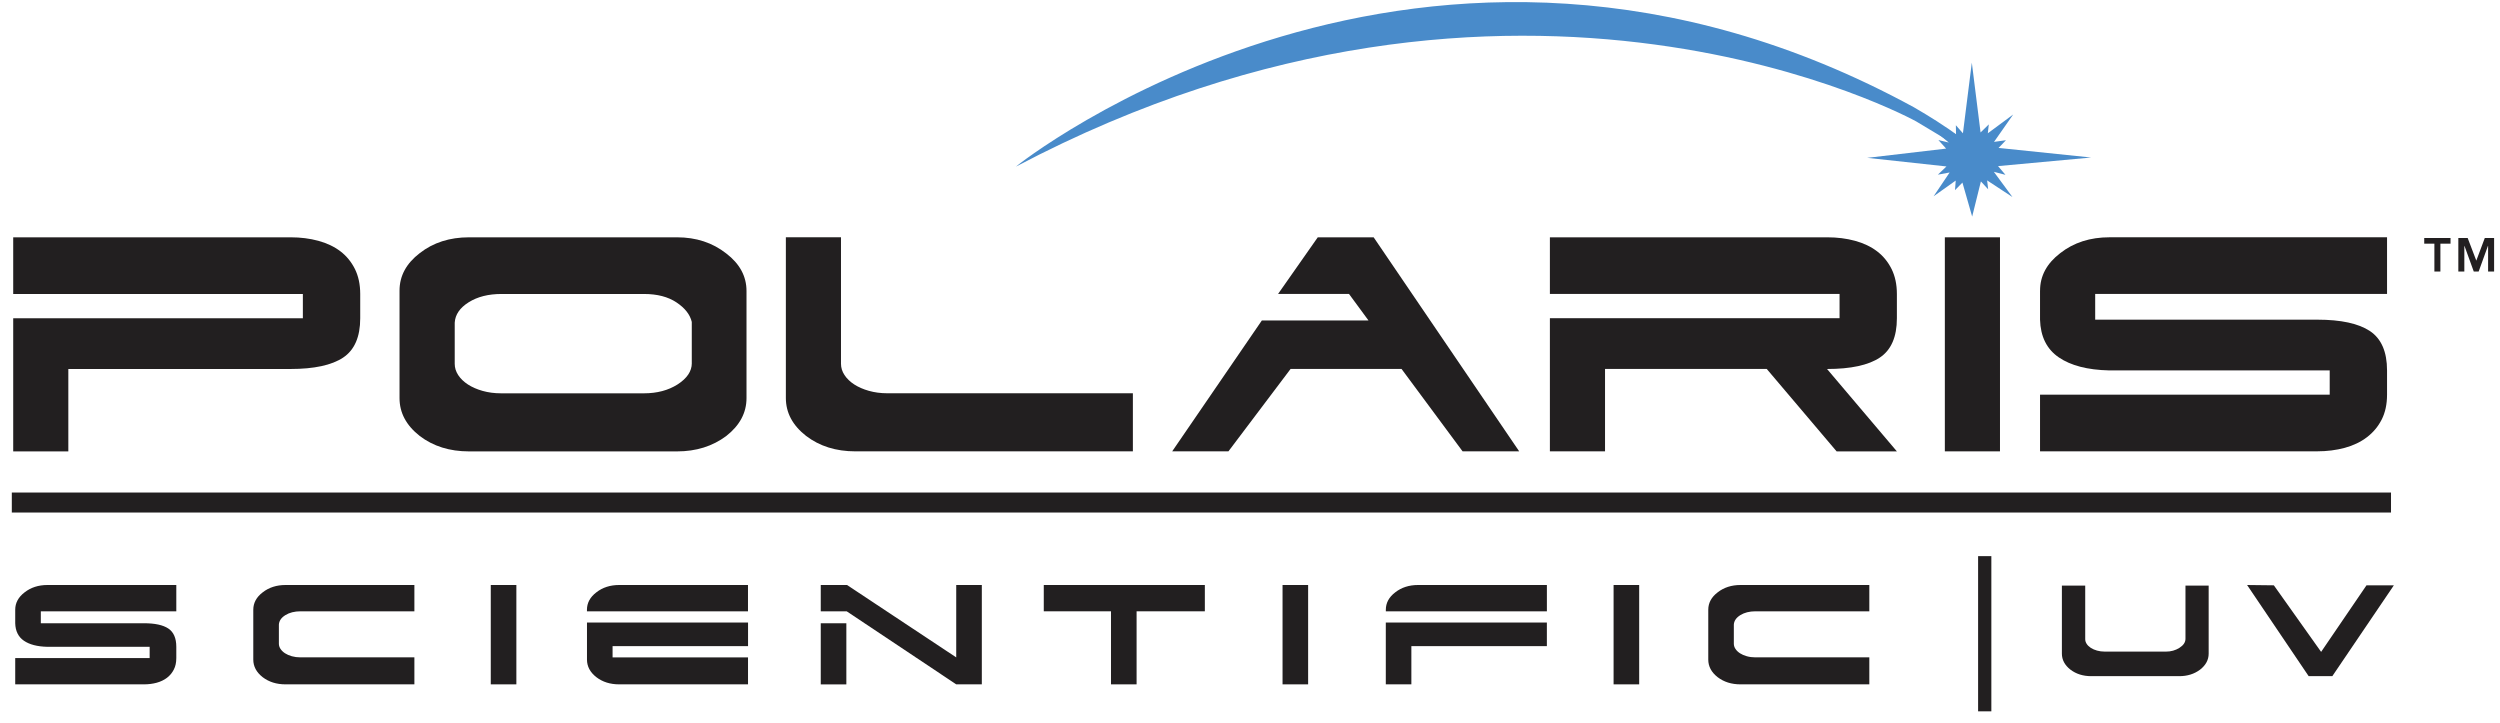
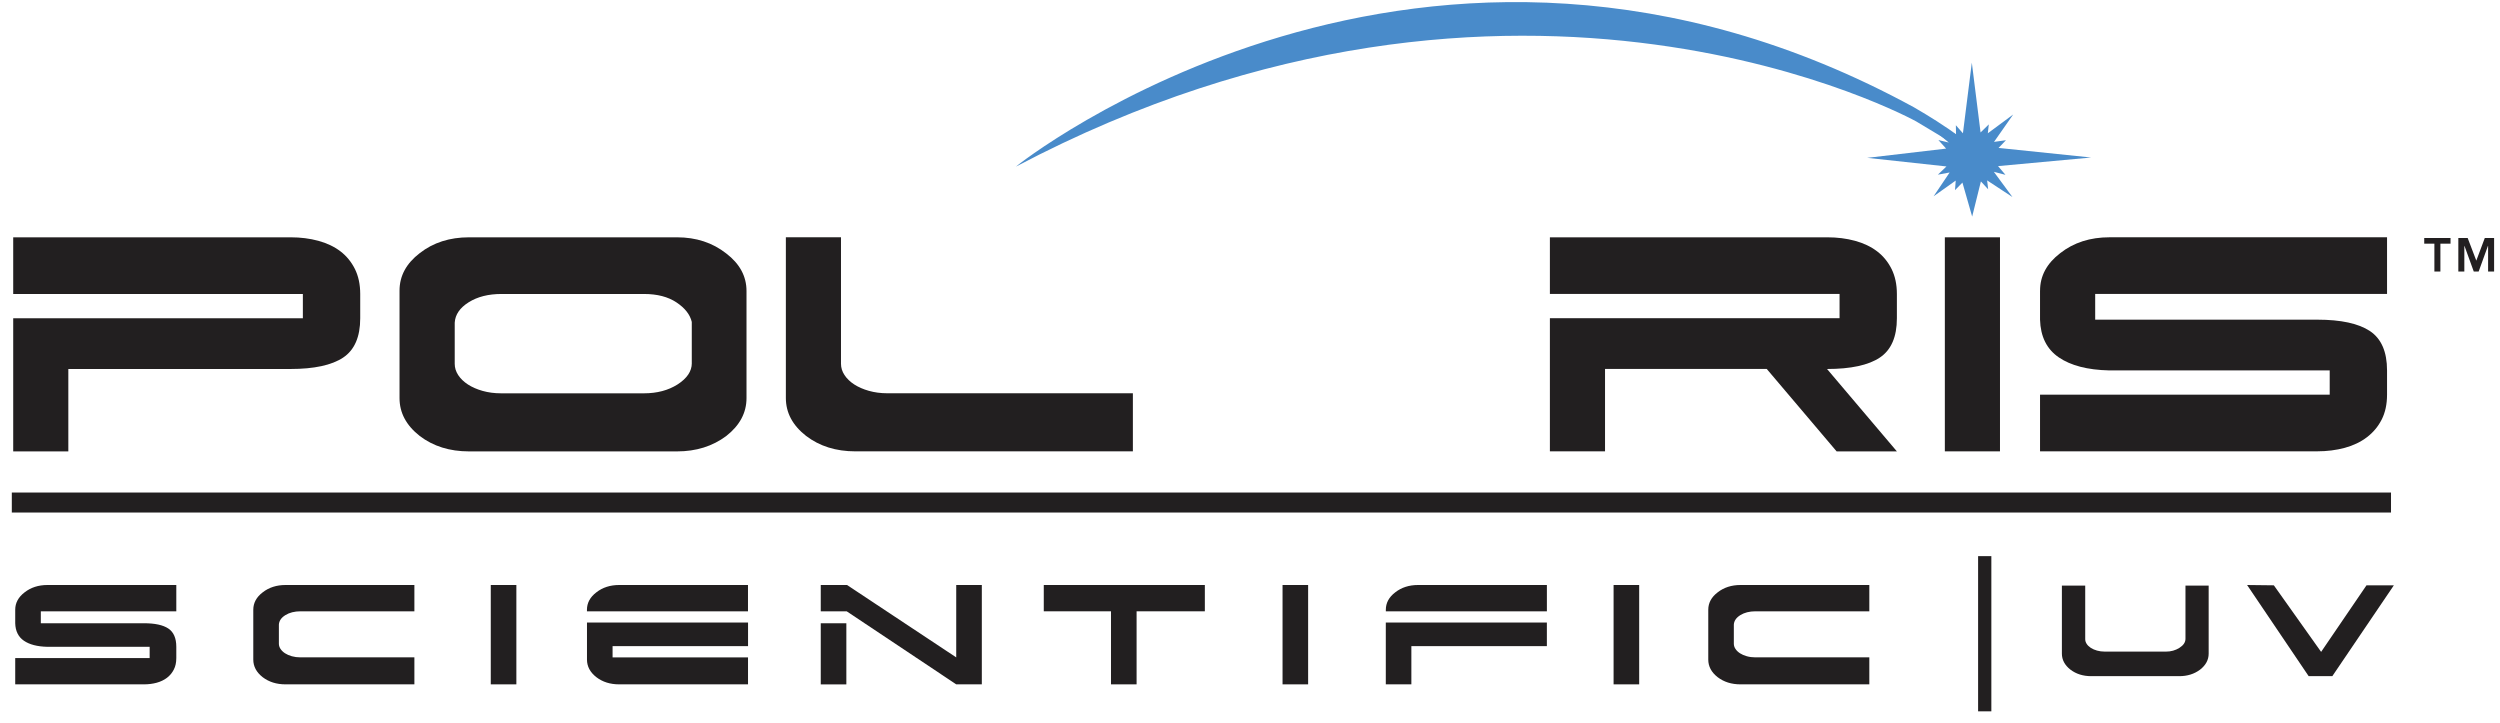
<svg xmlns="http://www.w3.org/2000/svg" fill="none" viewBox="0 0 159 46" height="46" width="159">
  <g clip-path="url(#clip0_657_23838)">
    <path fill="#221F20" d="M0.84 18.695V15.093H18.491C19.115 15.093 19.699 15.167 20.245 15.315C20.791 15.463 21.258 15.687 21.648 15.982C22.037 16.278 22.345 16.654 22.571 17.106C22.796 17.559 22.91 18.089 22.91 18.697V20.241C22.91 21.426 22.547 22.261 21.823 22.743C21.098 23.226 19.98 23.468 18.468 23.468H4.346V28.708H0.84V20.241H19.262V18.697H0.84V18.695Z" />
    <path fill="#221F20" d="M25.41 25.315V18.486C25.41 17.55 25.839 16.755 26.695 16.1C27.552 15.429 28.598 15.093 29.829 15.093H43.061C44.276 15.093 45.32 15.436 46.193 16.123C47.049 16.778 47.478 17.573 47.478 18.509V25.317C47.478 26.253 47.049 27.055 46.193 27.727C45.32 28.381 44.276 28.709 43.061 28.709H29.829C28.598 28.709 27.552 28.381 26.695 27.727C25.837 27.055 25.41 26.253 25.41 25.317V25.315ZM43.997 23.093V20.474C43.887 20.007 43.564 19.593 43.027 19.235C42.49 18.876 41.799 18.697 40.959 18.697H31.889C31.064 18.697 30.37 18.872 29.809 19.224C29.248 19.576 28.951 20.007 28.92 20.522V23.141C28.92 23.39 28.994 23.628 29.142 23.856C29.29 24.081 29.497 24.281 29.76 24.453C30.025 24.624 30.337 24.761 30.696 24.862C31.055 24.963 31.444 25.015 31.866 25.015H40.959C41.785 25.015 42.493 24.828 43.087 24.454C43.694 24.065 43.999 23.612 43.999 23.098L43.997 23.093Z" />
    <path fill="#221F20" d="M72.051 25.01V28.706H54.399C53.168 28.706 52.124 28.378 51.266 27.723C50.408 27.052 49.981 26.249 49.981 25.313V15.091H53.487V23.138C53.487 23.387 53.561 23.625 53.709 23.852C53.857 24.077 54.064 24.278 54.327 24.449C54.592 24.62 54.904 24.757 55.263 24.858C55.622 24.959 56.011 25.012 56.431 25.012H72.047L72.051 25.01Z" />
-     <path fill="#221F20" d="M87.035 20.38L85.797 18.695H81.285L83.81 15.093H87.364L96.621 28.706H93.021L89.139 23.466H82.08L78.128 28.706H74.551L80.255 20.38H87.035Z" />
    <path fill="#221F20" d="M112.367 23.466H102.08V28.706H98.573V20.239H116.996V18.695H98.573V15.093H116.225C116.849 15.093 117.433 15.167 117.977 15.315C118.523 15.463 118.99 15.687 119.38 15.982C119.769 16.278 120.077 16.654 120.303 17.106C120.528 17.559 120.642 18.089 120.642 18.697V20.241C120.642 21.426 120.279 22.261 119.555 22.743C118.83 23.226 117.712 23.468 116.2 23.468L120.642 28.708H116.809L112.367 23.468V23.466Z" />
    <path fill="#221F20" d="M127.199 28.706H123.692V15.093H127.199V28.706Z" />
    <path fill="#221F20" d="M129.748 18.484C129.748 17.548 130.177 16.753 131.033 16.098C131.889 15.427 132.935 15.091 134.166 15.091H151.816V18.693H133.254V20.331H147.374C148.885 20.331 150.004 20.573 150.729 21.056C151.454 21.54 151.816 22.375 151.816 23.558V25.102C151.816 25.71 151.702 26.236 151.477 26.68C151.252 27.124 150.94 27.499 150.541 27.804C150.145 28.107 149.672 28.334 149.128 28.482C148.582 28.63 147.998 28.704 147.374 28.704H129.746V25.102H148.169V23.558H134.141C132.769 23.527 131.702 23.25 130.938 22.728C130.173 22.205 129.777 21.406 129.746 20.331V18.484H129.748Z" />
    <path fill="#498BCA" d="M125.408 3.984L124.842 8.477L124.393 7.965L124.404 8.542L122.271 7.666L123.945 9.067L123.281 8.907L123.773 9.451L118.754 10.039L123.795 10.586L123.249 11.109L123.997 10.97L122.976 12.485L124.383 11.484L124.339 12.094L124.81 11.612L125.43 13.775L125.985 11.538L126.447 12.04L126.382 11.473L127.992 12.532L126.809 10.927L127.547 11.12L127.076 10.564L132.996 10.018L127.108 9.408L127.579 8.918L126.82 9.024L128.039 7.282L126.425 8.477L126.488 7.911L125.964 8.425L125.408 3.984Z" />
    <path fill="#498BCA" d="M121.745 6.834C90.555 -10.193 64.585 10.598 64.609 10.598C96.609 -6.275 121.868 7.721 121.868 7.721C121.868 7.721 124.592 9.327 125.589 10.039C126.373 9.469 121.743 6.834 121.743 6.834H121.745Z" />
    <path fill="#221F20" d="M0.968 38.781C0.968 38.346 1.166 37.978 1.564 37.674C1.963 37.362 2.446 37.206 3.019 37.206H11.213V38.879H2.596V39.638H9.151C9.852 39.638 10.371 39.75 10.708 39.975C11.043 40.201 11.213 40.587 11.213 41.137V41.853C11.213 42.136 11.161 42.38 11.054 42.585C10.95 42.791 10.806 42.966 10.622 43.106C10.436 43.247 10.218 43.352 9.965 43.422C9.711 43.491 9.441 43.525 9.151 43.525H0.968V41.853H9.518V41.137H3.008C2.372 41.122 1.876 40.994 1.521 40.751C1.166 40.507 0.982 40.138 0.968 39.638V38.781Z" />
    <path fill="#221F20" d="M26.355 41.81V43.525H18.161C17.59 43.525 17.105 43.373 16.706 43.069C16.308 42.757 16.109 42.385 16.109 41.95V38.781C16.109 38.346 16.308 37.978 16.706 37.674C17.105 37.362 17.59 37.206 18.161 37.206H26.355V38.879H19.116C18.733 38.879 18.412 38.96 18.15 39.122C17.889 39.284 17.752 39.486 17.737 39.724V40.94C17.737 41.056 17.772 41.166 17.84 41.27C17.909 41.375 18.004 41.467 18.127 41.548C18.249 41.627 18.395 41.691 18.561 41.737C18.727 41.784 18.909 41.808 19.104 41.808H26.353L26.355 41.81Z" />
    <path fill="#221F20" d="M32.841 43.525H31.213V37.206H32.841V43.525Z" />
    <path fill="#221F20" d="M37.33 38.879V38.781C37.33 38.346 37.529 37.978 37.927 37.674C38.325 37.362 38.809 37.206 39.38 37.206H47.572V38.879H37.328H37.33ZM47.574 41.81V43.525H39.382C38.81 43.525 38.325 43.373 37.929 43.069C37.53 42.757 37.332 42.385 37.332 41.95V39.595H47.576V41.094H38.96V41.81H47.576H47.574Z" />
    <path fill="#221F20" d="M60.816 41.81V37.206H62.444V43.525H60.816L53.849 38.879H52.2V37.206H53.871L60.816 41.81ZM53.828 39.64V43.527H52.2V39.64H53.828Z" />
    <path fill="#221F20" d="M72.287 43.525H70.659V38.879H66.384V37.206H76.628V38.879H72.287V43.525Z" />
    <path fill="#221F20" d="M83.197 43.525H81.57V37.206H83.197V43.525Z" />
    <path fill="#221F20" d="M88.139 38.879V38.781C88.139 38.346 88.337 37.978 88.736 37.674C89.134 37.362 89.617 37.206 90.189 37.206H98.382V38.879H88.139ZM89.765 43.525H88.137V39.595H98.381V41.094H89.763V43.525H89.765Z" />
    <path fill="#221F20" d="M104.252 43.525H102.624V37.206H104.252V43.525Z" />
    <path fill="#221F20" d="M118.889 41.81V43.525H110.697C110.126 43.525 109.641 43.373 109.243 43.069C108.844 42.757 108.646 42.385 108.646 41.95V38.781C108.646 38.346 108.844 37.978 109.243 37.674C109.641 37.362 110.126 37.206 110.697 37.206H118.889V38.879H111.651C111.267 38.879 110.946 38.96 110.685 39.122C110.425 39.284 110.286 39.486 110.272 39.724V40.94C110.272 41.056 110.306 41.166 110.375 41.27C110.443 41.375 110.539 41.467 110.663 41.548C110.786 41.627 110.93 41.691 111.098 41.737C111.263 41.784 111.446 41.808 111.64 41.808H118.889V41.81Z" />
    <path fill="#221F20" d="M152.068 31.325H0.751V32.598H152.068V31.325Z" />
    <path fill="#221F20" d="M126.65 45.24H125.807V35.371H126.65V45.24Z" />
    <path fill="#221F20" d="M138.996 40.63V37.246H140.471V41.57C140.471 41.965 140.289 42.306 139.926 42.589C139.557 42.865 139.117 43.004 138.601 43.004H133.005C132.484 43.004 132.043 42.865 131.68 42.589C131.318 42.306 131.136 41.965 131.136 41.57V37.246H132.62V40.65C132.62 40.756 132.65 40.856 132.713 40.951C132.775 41.047 132.863 41.13 132.975 41.204C133.087 41.276 133.218 41.334 133.37 41.377C133.521 41.42 133.687 41.442 133.864 41.442H137.759C138.077 41.442 138.36 41.362 138.61 41.204C138.868 41.04 138.996 40.847 138.996 40.63Z" />
    <path fill="#221F20" d="M144.617 37.226L147.623 41.46L150.509 37.226H152.25L148.335 43.004H146.831L142.915 37.206L144.616 37.226H144.617Z" />
    <path fill="#221F20" d="M154.181 15.138V15.497H154.827V17.268H155.209V15.497H155.854V15.138H154.179H154.181ZM158.032 15.138L157.493 16.576L156.945 15.138H156.35V17.268H156.732V15.64H156.741L157.331 17.268H157.643L158.232 15.64H158.243V17.268H158.625V15.138H158.032Z" />
  </g>
  <defs>
    <clipPath id="clip0_657_23838">
      <rect transform="translate(0.751 0.132)" fill="white" height="45.107" width="157.876" />
    </clipPath>
  </defs>
</svg>